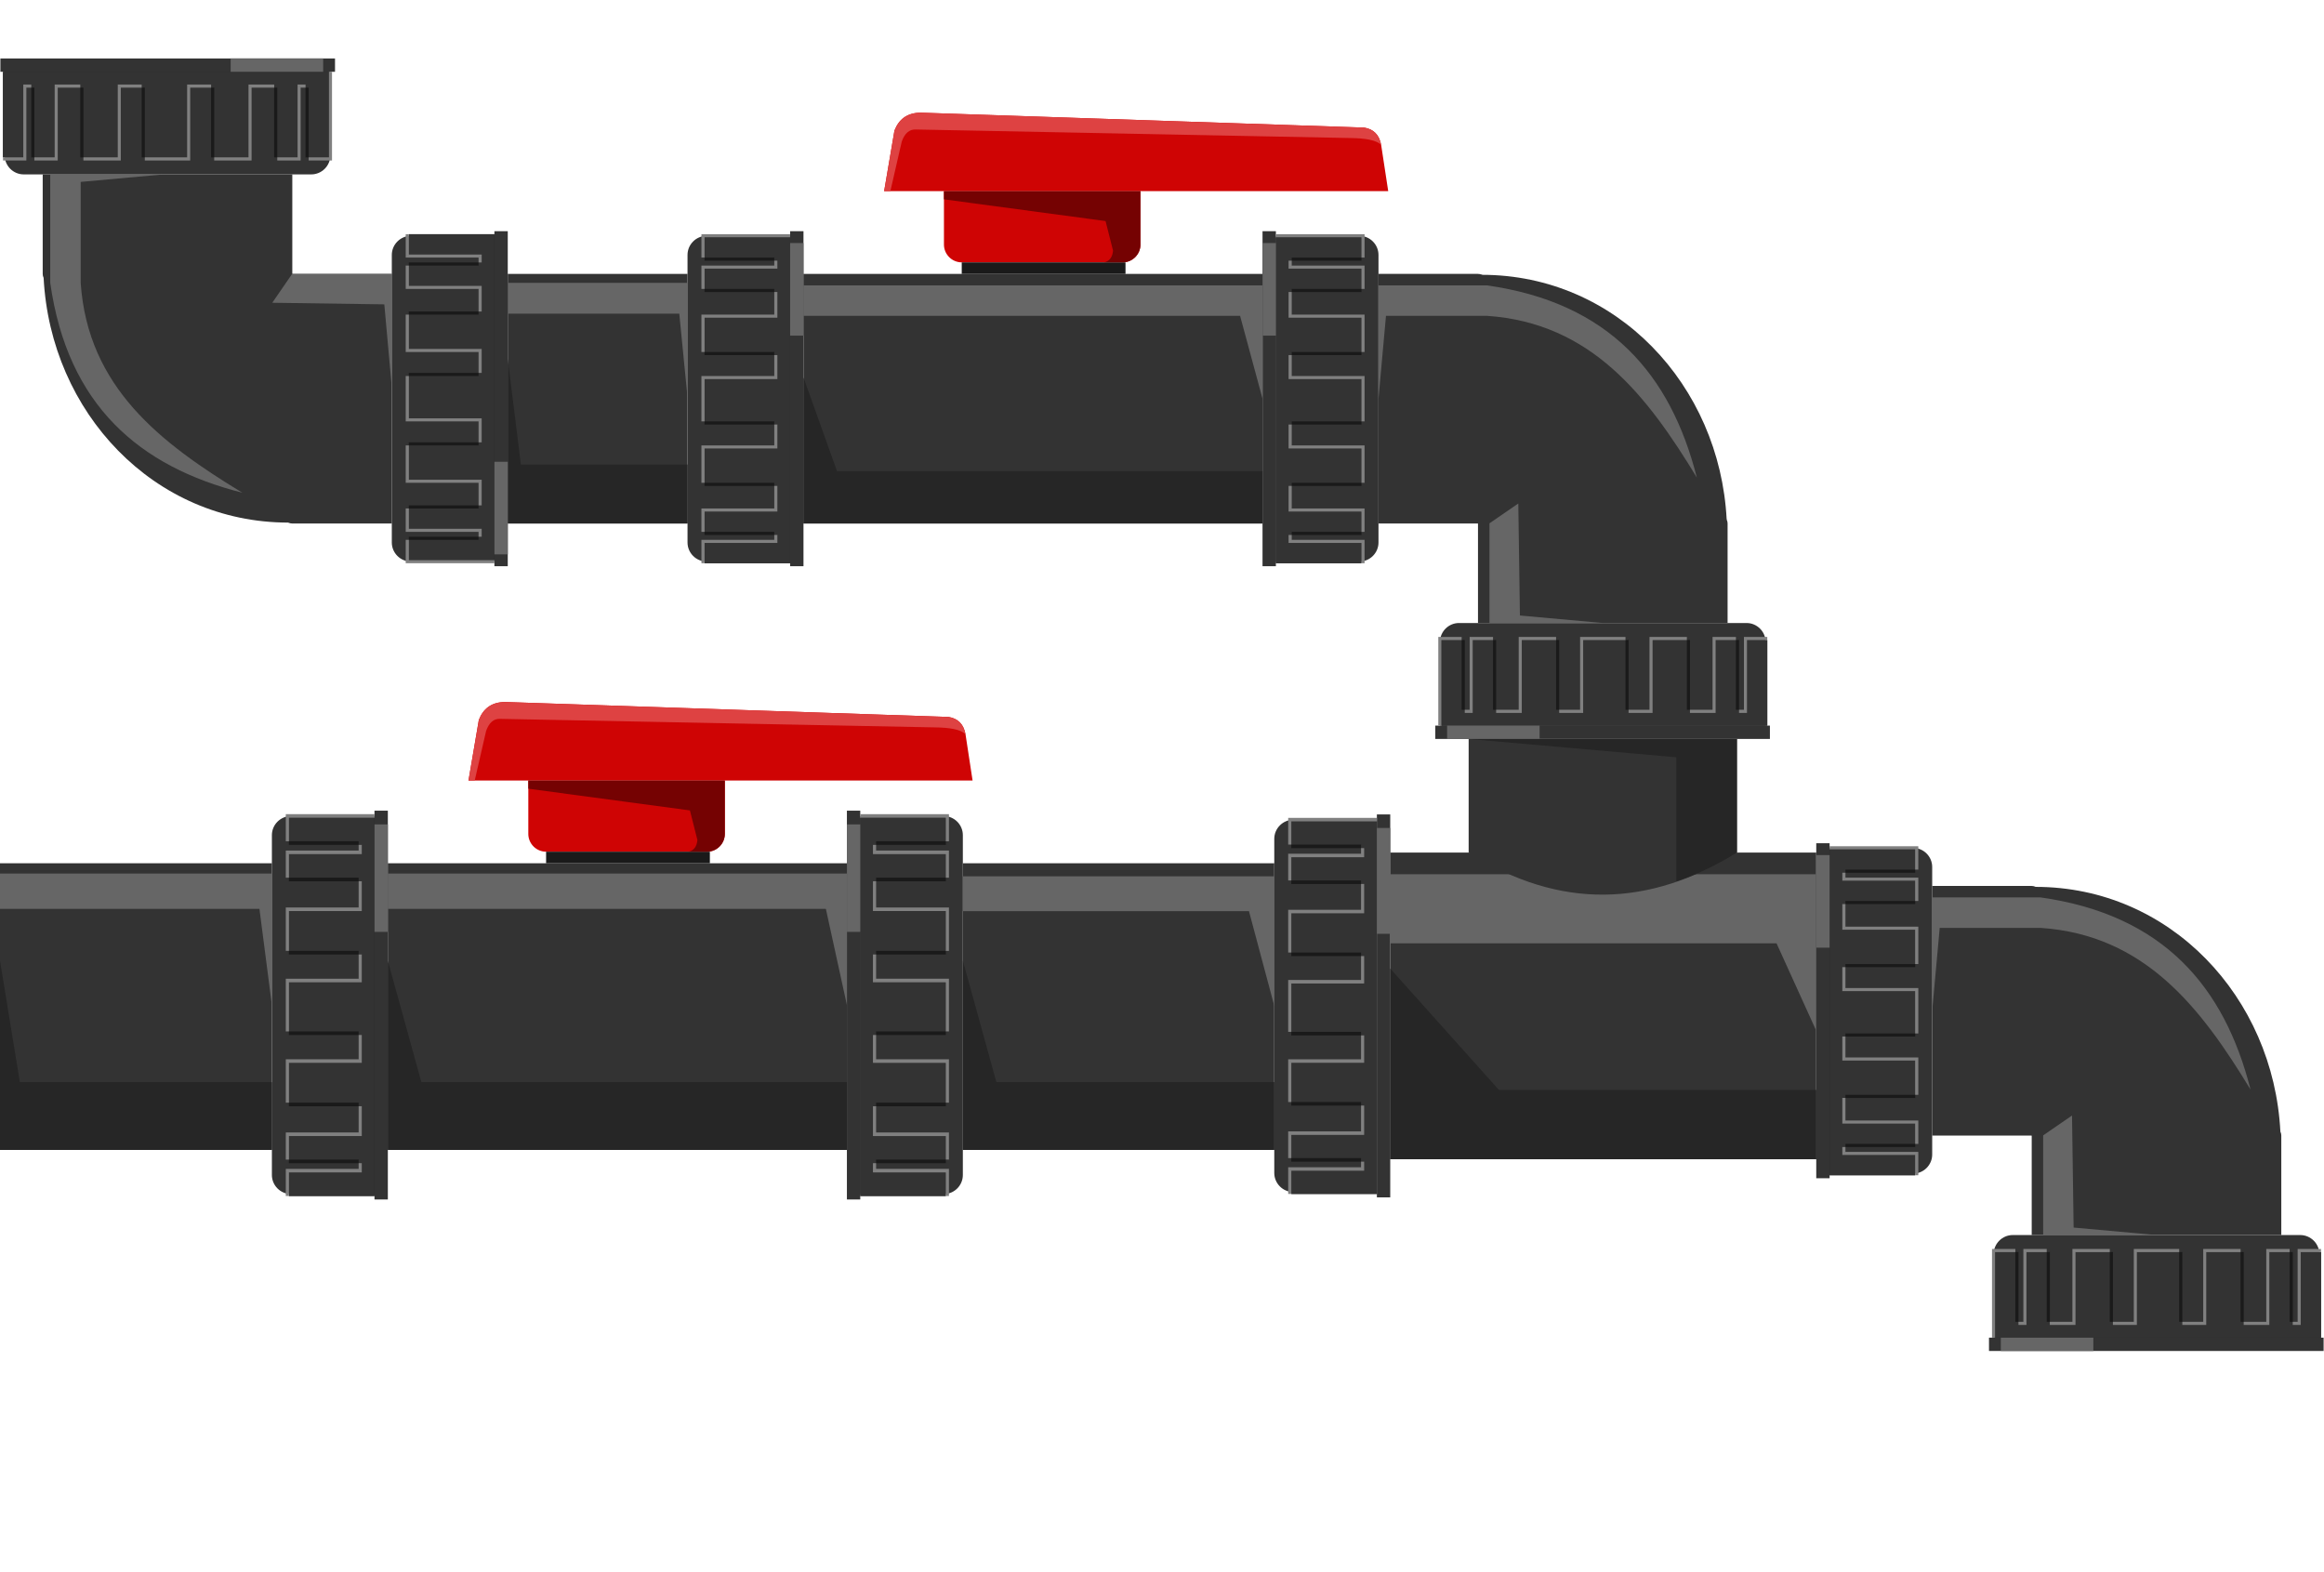
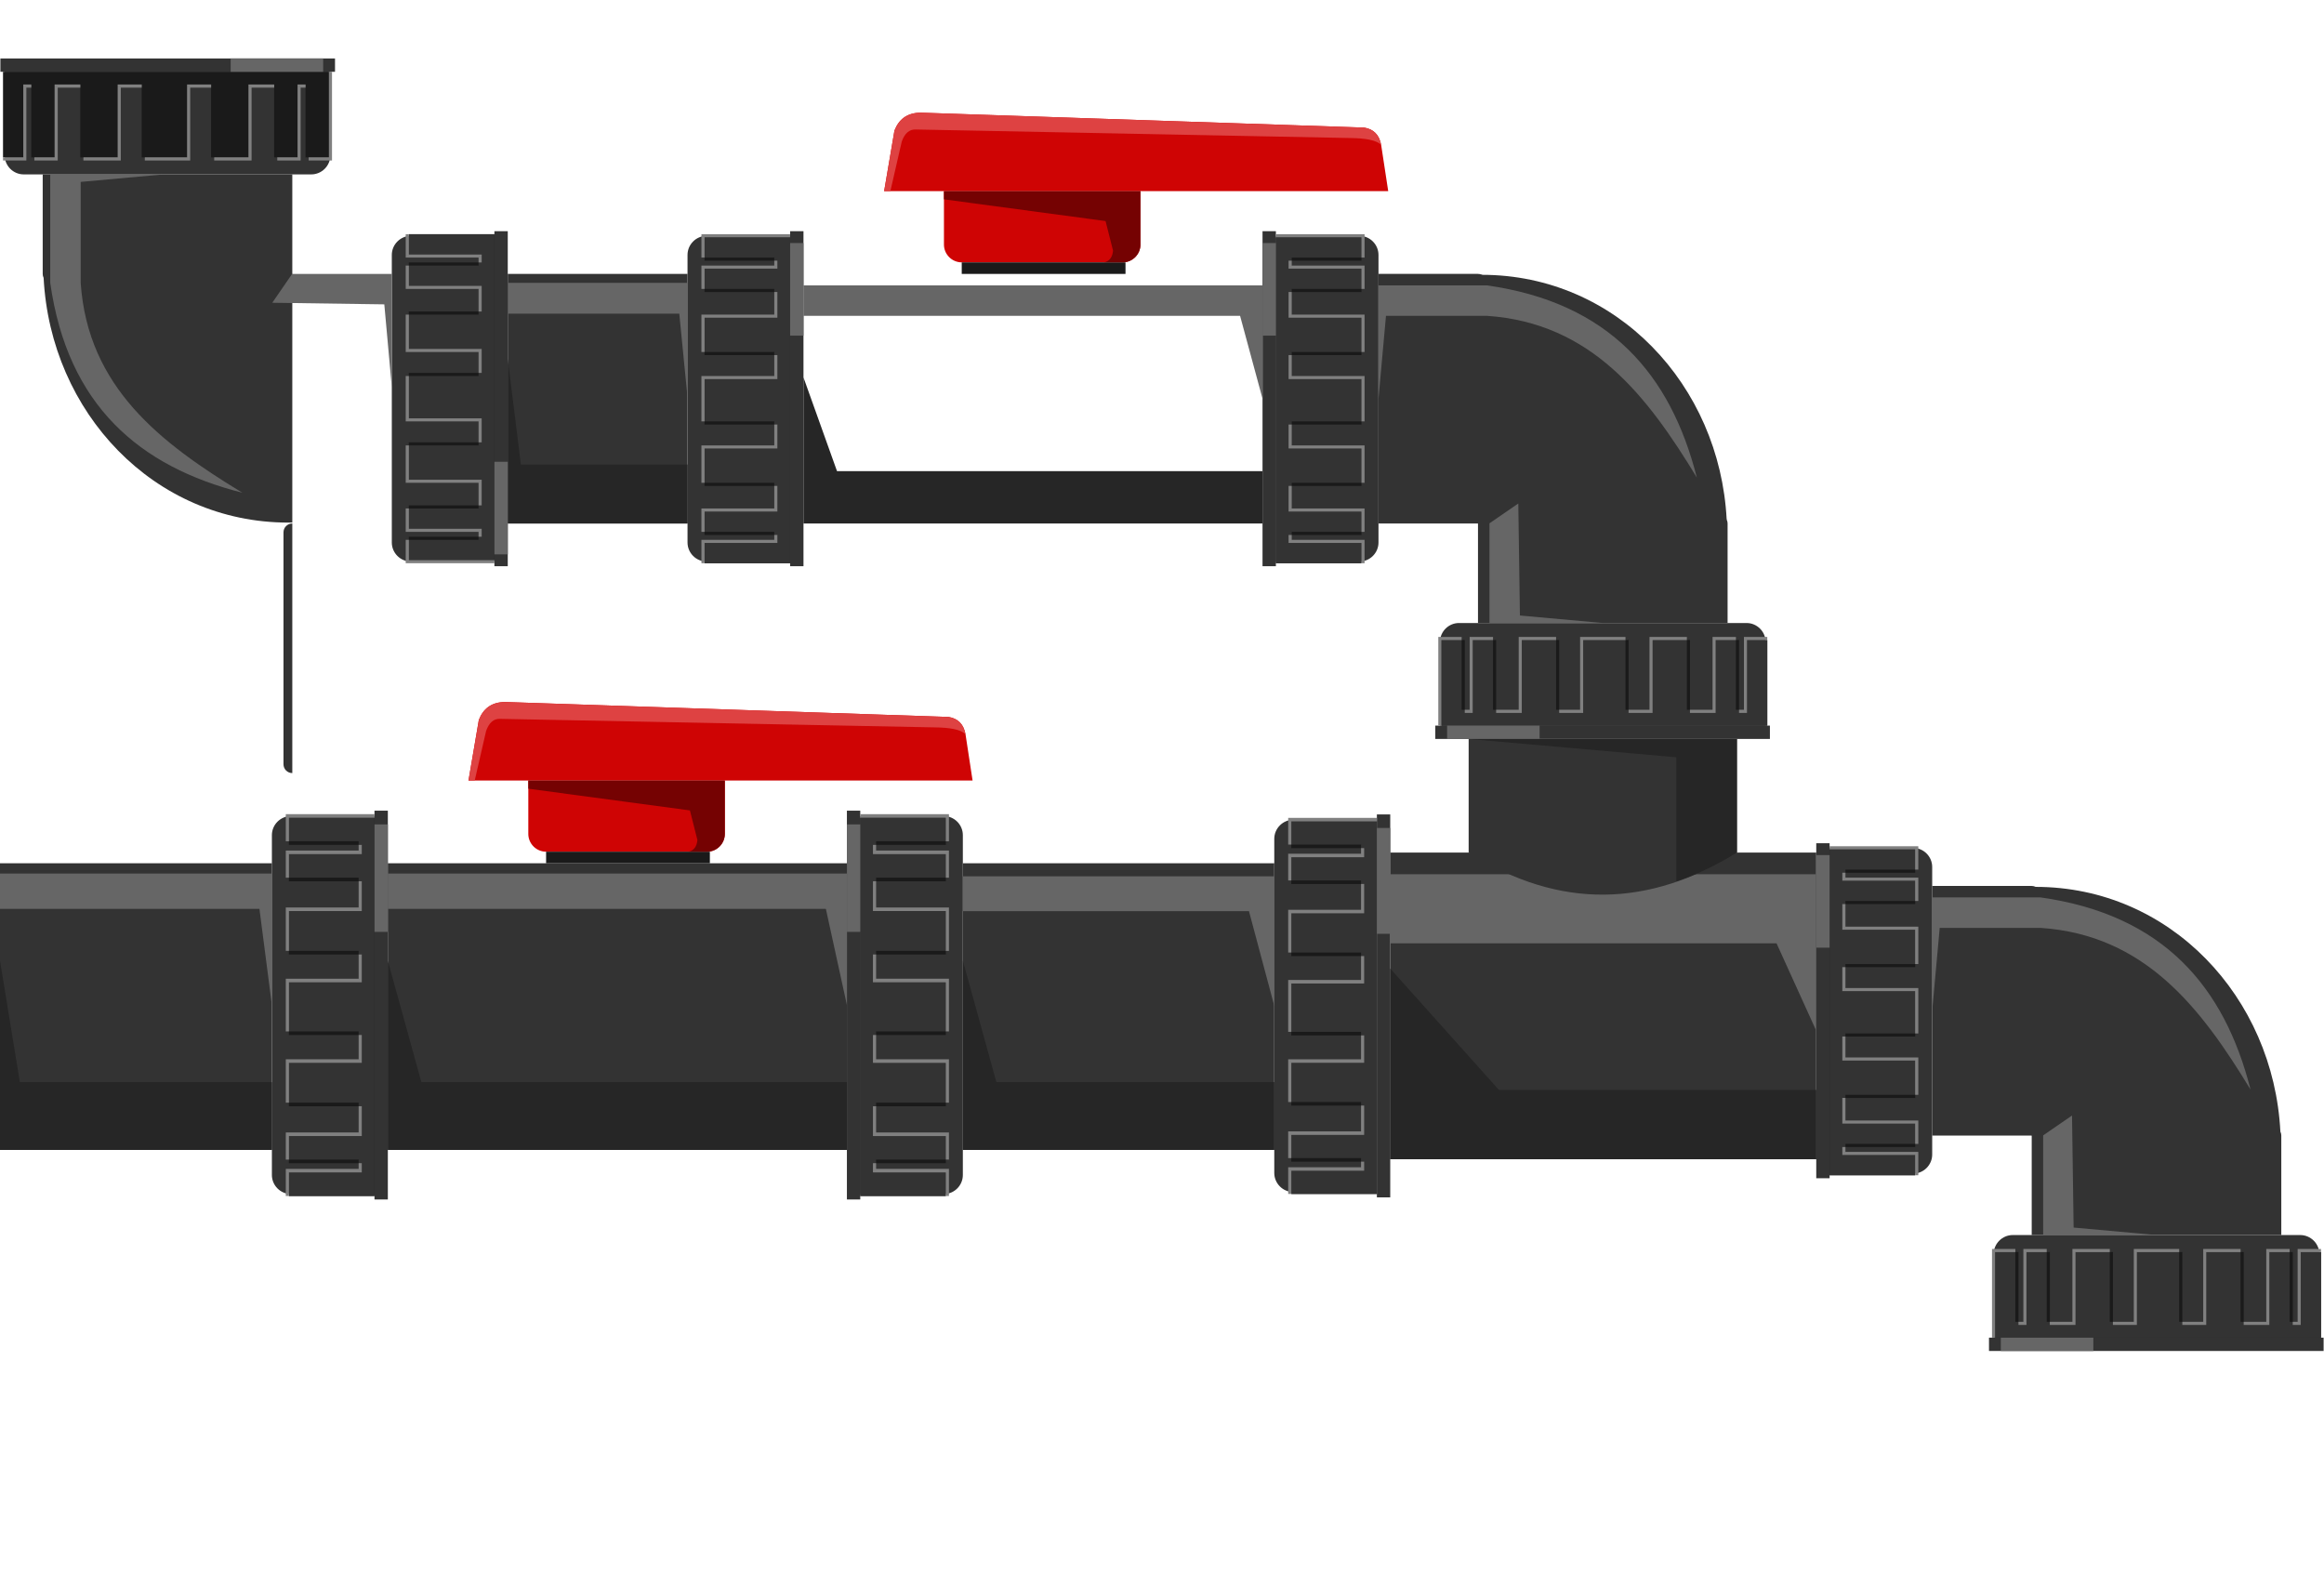
<svg xmlns="http://www.w3.org/2000/svg" xml:space="preserve" width="371px" height="251px" version="1.1" style="shape-rendering:geometricPrecision; text-rendering:geometricPrecision; image-rendering:optimizeQuality; fill-rule:evenodd; clip-rule:evenodd" viewBox="0 0 142.636 96.322">
  <defs>
    <style type="text/css">
   
    .fil1 {fill:#1A1A1A}
    .fil4 {fill:#262626}
    .fil0 {fill:#333333}
    .fil3 {fill:#666666}
    .fil6 {fill:#750202}
    .fil2 {fill:gray}
    .fil5 {fill:#CF0404}
    .fil7 {fill:#DE4242}
    .fil8 {fill:white}
   
  </style>
  </defs>
  <g id="Слой_x0020_1">
    <g id="_1586967040">
      <g>
        <rect class="fil0" x="85.325" y="52.236" width="26.147" height="18.821" />
        <path class="fil0" d="M79.38 50.223l5.126 0 0 22.847 -5.126 0c-0.644,0 -1.171,-0.526 -1.171,-1.17l0 -20.506c0,-0.644 0.527,-1.171 1.171,-1.171z" />
        <rect class="fil0" x="84.506" y="49.895" width="0.82" height="23.503" />
        <rect class="fil0" x="59.095" y="52.892" width="19.114" height="17.592" />
        <polygon class="fil1" points="79.253,50.326 83.724,50.326 84.506,50.326 84.506,73.187 79.253,73.187 79.253,71.768 83.724,71.768 83.724,71.206 79.253,71.206 79.253,69.568 83.724,69.568 83.724,67.765 79.253,67.765 79.253,65.143 83.724,65.143 83.724,63.458 79.253,63.458 79.253,60.275 83.724,60.275 83.724,58.589 79.253,58.589 79.253,55.967 83.724,55.967 83.724,54.165 79.253,54.165 79.253,52.526 83.724,52.526 83.724,51.964 79.253,51.964 " />
        <polygon class="fil0" points="84.506,50.322 84.506,73.187 83.534,73.187 79.257,73.187 79.257,71.764 83.728,71.764 83.728,71.203 83.534,71.203 83.534,70.987 79.257,70.987 79.257,69.564 83.728,69.564 83.728,67.762 83.534,67.762 83.534,67.546 79.257,67.546 79.257,65.14 83.728,65.14 83.728,63.455 83.534,63.455 83.534,63.239 79.257,63.239 79.257,60.271 83.728,60.271 83.728,58.586 83.534,58.586 83.534,58.37 79.257,58.37 79.257,55.964 83.728,55.964 83.728,54.161 83.534,54.161 83.534,53.946 79.257,53.946 79.257,52.523 83.728,52.523 83.728,51.961 83.534,51.961 83.534,51.745 79.257,51.745 79.257,50.322 83.728,50.322 " />
        <path class="fil2" d="M79.063 50.106l4.471 0 0.972 0 0 0.216 -0.778 0 -4.471 0 0 1.423 -0.194 0 0 -1.639zm0.194 23.081l-0.194 0 0 -1.638 4.471 0 0 -0.346 0.194 0 0 0.561 -4.471 0 0 1.423zm0 -2.2l-0.194 0 0 -1.639 4.471 0 0 -1.586 0.194 0 0 1.802 -4.471 0 0 1.423zm0 -3.441l-0.194 0 0 -2.622 4.471 0 0 -1.469 0.194 0 0 1.685 -4.471 0 0 2.406zm0 -4.307l-0.194 0 0 -3.184 4.471 0 0 -1.469 0.194 0 0 1.685 -4.471 0 0 2.968zm0 -4.869l-0.194 0 0 -2.622 4.471 0 0 -1.587 0.194 0 0 1.803 -4.471 0 0 2.406zm0 -4.424l-0.194 0 0 -1.639 4.471 0 0 -0.346 0.194 0 0 0.562 -4.471 0 0 1.423z" />
        <polygon class="fil3" points="59.095,53.696 78.209,53.696 78.209,61.647 76.656,55.832 59.095,55.832 " />
        <rect class="fil3" x="84.506" y="50.726" width="0.82" height="6.496" />
        <polygon class="fil3" points="85.325,53.564 111.473,53.564 111.473,63.172 109.036,57.807 85.325,57.807 " />
        <polygon class="fil4" points="78.209,70.484 59.647,70.484 59.095,70.484 59.095,58.873 61.155,66.325 78.209,66.325 " />
        <polygon class="fil4" points="111.473,71.057 85.325,71.057 85.325,59.351 91.997,66.803 111.473,66.803 " />
        <path class="fil0" d="M106.604 45.264l0 6.972c-5.344,3.32 -10.822,3.564 -16.465,0l0 -6.972 16.465 0z" />
        <path class="fil0" d="M88.378 39.318l0 5.126 19.987 0 0 -5.126c0,-0.644 -0.526,-1.171 -1.17,-1.171l-17.647 0c-0.644,0 -1.17,0.527 -1.17,1.171z" />
        <rect class="fil0" transform="matrix(5.78049E-15 0.249 0.355 -1.07597E-14 88.091 44.444)" width="3.285" height="57.851" />
        <path class="fil0" d="M90.712 32.04l0 6.107 15.319 0 0 -6.107c0,-0.298 -0.244,-0.541 -0.541,-0.541l-14.237 0c-0.297,0 -0.541,0.243 -0.541,0.541z" />
        <polygon class="fil1" points="88.468,39.191 88.468,43.662 88.468,44.444 108.467,44.444 108.467,39.191 107.226,39.191 107.226,43.662 106.734,43.662 106.734,39.191 105.301,39.191 105.301,43.662 103.724,43.662 103.724,39.191 101.43,39.191 101.43,43.662 99.956,43.662 99.956,39.191 97.171,39.191 97.171,43.662 95.697,43.662 95.697,39.191 93.403,39.191 93.403,43.662 91.826,43.662 91.826,39.191 90.393,39.191 90.393,43.662 89.901,43.662 89.901,39.191 " />
        <polygon class="fil0" points="88.464,44.444 108.467,44.444 108.467,43.472 108.467,39.195 107.223,39.195 107.223,43.666 106.731,43.666 106.731,43.472 106.542,43.472 106.542,39.195 105.298,39.195 105.298,43.666 103.721,43.666 103.721,43.472 103.532,43.472 103.532,39.195 101.427,39.195 101.427,43.666 99.953,43.666 99.953,43.472 99.764,43.472 99.764,39.195 97.168,39.195 97.168,43.666 95.693,43.666 95.693,43.472 95.505,43.472 95.505,39.195 93.4,39.195 93.4,43.666 91.823,43.666 91.823,43.472 91.634,43.472 91.634,39.195 90.389,39.195 90.389,43.666 89.898,43.666 89.898,43.472 89.709,43.472 89.709,39.195 88.464,39.195 88.464,43.666 " />
        <path class="fil2" d="M88.276 39.001l0 4.471 0 0.972 0.188 0 0 -0.778 0 -4.471 1.245 0 0 -0.194 -1.433 0zm20.191 0.194l0 -0.194 -1.433 0 0 4.471 -0.303 0 0 0.194 0.492 0 0 -4.471 1.244 0zm-1.925 0l0 -0.194 -1.433 0 0 4.471 -1.388 0 0 0.194 1.577 0 0 -4.471 1.244 0zm-3.01 0l0 -0.194 -2.294 0 0 4.471 -1.285 0 0 0.194 1.474 0 0 -4.471 2.105 0zm-3.768 0l0 -0.194 -2.785 0 0 4.471 -1.286 0 0 0.194 1.475 0 0 -4.471 2.596 0zm-4.259 0l0 -0.194 -2.294 0 0 4.471 -1.388 0 0 0.194 1.577 0 0 -4.471 2.105 0zm-3.871 0l0 -0.194 -1.433 0 0 4.471 -0.303 0 0 0.194 0.491 0 0 -4.471 1.245 0z" />
        <rect class="fil3" transform="matrix(9.41291E-15 0.406 0.355 -1.07597E-14 88.817 44.444)" width="2.017" height="15.99" />
        <path class="fil4" d="M106.604 52.236l0 -6.972 -16.465 0 12.743 1.123 0 7.618c1.143,-0.373 2.372,-0.939 3.722,-1.769z" />
        <path class="fil0" d="M83.434 14.387l-5.126 0 0 19.987 5.126 0c0.644,0 1.171,-0.526 1.171,-1.17l0 -17.647c0,-0.643 -0.527,-1.17 -1.171,-1.17z" />
        <rect class="fil0" x="77.488" y="14.1" width="0.82" height="20.561" />
        <path class="fil0" d="M90.712 16.721l-6.107 0 0 15.319 6.107 0c0.298,0 0.541,-0.243 0.541,-0.541l0 -14.237c0,-0.297 -0.243,-0.541 -0.541,-0.541z" />
        <polygon class="fil1" points="83.561,14.477 79.09,14.477 78.308,14.477 78.308,34.477 83.561,34.477 83.561,33.235 79.09,33.235 79.09,32.744 83.561,32.744 83.561,31.31 79.09,31.31 79.09,29.733 83.561,29.733 83.561,27.44 79.09,27.44 79.09,25.965 83.561,25.965 83.561,23.18 79.09,23.18 79.09,21.706 83.561,21.706 83.561,19.412 79.09,19.412 79.09,17.835 83.561,17.835 83.561,16.402 79.09,16.402 79.09,15.91 83.561,15.91 " />
        <polygon class="fil0" points="78.308,14.473 78.308,34.477 79.28,34.477 83.557,34.477 83.557,33.232 79.086,33.232 79.086,32.74 79.28,32.74 79.28,32.552 83.557,32.552 83.557,31.307 79.086,31.307 79.086,29.73 79.28,29.73 79.28,29.541 83.557,29.541 83.557,27.436 79.086,27.436 79.086,25.962 79.28,25.962 79.28,25.773 83.557,25.773 83.557,23.177 79.086,23.177 79.086,21.703 79.28,21.703 79.28,21.514 83.557,21.514 83.557,19.409 79.086,19.409 79.086,17.832 79.28,17.832 79.28,17.643 83.557,17.643 83.557,16.398 79.086,16.398 79.086,15.907 79.28,15.907 79.28,15.718 83.557,15.718 83.557,14.473 79.086,14.473 " />
        <path class="fil2" d="M83.751 14.285l-4.471 0 -0.972 0 0 0.188 0.778 0 4.471 0 0 1.245 0.194 0 0 -1.433zm-0.194 20.192l0.194 0 0 -1.434 -4.471 0 0 -0.303 -0.194 0 0 0.492 4.471 0 0 1.245zm0 -1.925l0.194 0 0 -1.434 -4.471 0 0 -1.388 -0.194 0 0 1.577 4.471 0 0 1.245zm0 -3.011l0.194 0 0 -2.293 -4.471 0 0 -1.286 -0.194 0 0 1.474 4.471 0 0 2.105zm0 -3.768l0.194 0 0 -2.785 -4.471 0 0 -1.285 -0.194 0 0 1.474 4.471 0 0 2.596zm0 -4.259l0.194 0 0 -2.294 -4.471 0 0 -1.388 -0.194 0 0 1.577 4.471 0 0 2.105zm0 -3.871l0.194 0 0 -1.433 -4.471 0 0 -0.303 -0.194 0 0 0.491 4.471 0 0 1.245z" />
        <rect class="fil3" x="77.488" y="14.827" width="0.82" height="5.683" />
        <path class="fil0" d="M90.712 32.04l15.263 -0.239c-0.425,-8.252 -6.761,-15.024 -15.024,-15.024l-0.239 0 0 15.263z" />
        <path class="fil3" d="M91.253 17.425l-6.648 0 0 6.956 0.46 -5.087 6.188 0c6.434,0.434 9.851,4.926 12.891,9.926 -1.604,-6.308 -5.344,-10.731 -12.891,-11.795z" />
        <polygon class="fil3" points="91.416,32.029 91.416,38.147 98.372,38.147 93.285,37.686 93.186,30.811 " />
        <path class="fil0" d="M43.367 14.387l5.127 0 0 19.987 -5.127 0c-0.644,0 -1.17,-0.526 -1.17,-1.17l0 -17.647c0,-0.643 0.526,-1.17 1.17,-1.17z" />
        <rect class="fil0" x="48.494" y="14.1" width="0.82" height="20.561" />
        <polygon class="fil1" points="43.24,14.477 47.712,14.477 48.494,14.477 48.494,34.477 43.24,34.477 43.24,33.235 47.712,33.235 47.712,32.744 43.24,32.744 43.24,31.31 47.712,31.31 47.712,29.733 43.24,29.733 43.24,27.44 47.712,27.44 47.712,25.965 43.24,25.965 43.24,23.18 47.712,23.18 47.712,21.706 43.24,21.706 43.24,19.412 47.712,19.412 47.712,17.835 43.24,17.835 43.24,16.402 47.712,16.402 47.712,15.91 43.24,15.91 " />
        <polygon class="fil0" points="48.494,14.473 48.494,34.477 47.521,34.477 43.244,34.477 43.244,33.232 47.715,33.232 47.715,32.74 47.521,32.74 47.521,32.552 43.244,32.552 43.244,31.307 47.715,31.307 47.715,29.73 47.521,29.73 47.521,29.541 43.244,29.541 43.244,27.436 47.715,27.436 47.715,25.962 47.521,25.962 47.521,25.773 43.244,25.773 43.244,23.177 47.715,23.177 47.715,21.703 47.521,21.703 47.521,21.514 43.244,21.514 43.244,19.409 47.715,19.409 47.715,17.832 47.521,17.832 47.521,17.643 43.244,17.643 43.244,16.398 47.715,16.398 47.715,15.907 47.521,15.907 47.521,15.718 43.244,15.718 43.244,14.473 47.715,14.473 " />
        <path class="fil2" d="M43.05 14.285l4.471 0 0.973 0 0 0.188 -0.779 0 -4.471 0 0 1.245 -0.194 0 0 -1.433zm0.194 20.192l-0.194 0 0 -1.434 4.471 0 0 -0.303 0.194 0 0 0.492 -4.471 0 0 1.245zm0 -1.925l-0.194 0 0 -1.434 4.471 0 0 -1.388 0.194 0 0 1.577 -4.471 0 0 1.245zm0 -3.011l-0.194 0 0 -2.293 4.471 0 0 -1.286 0.194 0 0 1.474 -4.471 0 0 2.105zm0 -3.768l-0.194 0 0 -2.785 4.471 0 0 -1.285 0.194 0 0 1.474 -4.471 0 0 2.596zm0 -4.259l-0.194 0 0 -2.294 4.471 0 0 -1.388 0.194 0 0 1.577 -4.471 0 0 2.105zm0 -3.871l-0.194 0 0 -1.433 4.471 0 0 -0.303 0.194 0 0 0.491 -4.471 0 0 1.245z" />
        <rect class="fil3" x="48.494" y="14.827" width="0.82" height="5.683" />
-         <rect class="fil0" x="49.313" y="16.721" width="28.175" height="15.318" />
        <polygon class="fil3" points="49.313,17.425 77.488,17.425 77.488,24.381 76.11,19.294 49.313,19.294 " />
        <g>
          <path class="fil5" d="M59.027 16.013l9.876 0c0.601,0 1.092,-0.492 1.092,-1.093l0 -3.277 -12.06 0 0 3.277c0,0.601 0.491,1.093 1.092,1.093z" />
          <rect class="fil1" x="59.027" y="16.013" width="10.051" height="0.709" />
          <path class="fil5" d="M54.264 11.643l30.938 0 -0.433 -2.838c-0.114,-0.618 -0.462,-0.971 -1.042,-1.064l-27.222 -0.916c-0.848,0.007 -1.343,0.422 -1.608,1.1l-0.633 3.718z" />
          <path class="fil6" d="M67.766 16.013l1.137 0c0.601,0 1.092,-0.492 1.092,-1.093l0 -3.277 -12.06 0 0 0.502 9.919 1.333 0.459 1.813c-0.036,0.41 -0.22,0.648 -0.547,0.722z" />
          <path class="fil7" d="M54.264 11.643l0.382 0 0.699 -3.042c0.178,-0.502 0.463,-0.765 0.874,-0.743l26.656 0.524c0.907,0.01 1.598,0.122 1.894,0.423 -0.114,-0.618 -0.462,-0.971 -1.042,-1.064l-27.222 -0.916c-0.848,0.007 -1.343,0.422 -1.608,1.1l-0.633 3.718z" />
        </g>
        <path class="fil0" d="M57.925 49.996l-5.127 0 0 23.198 5.127 0c0.644,0 1.17,-0.527 1.17,-1.171l0 -20.856c0,-0.644 -0.526,-1.171 -1.17,-1.171z" />
        <rect class="fil0" x="51.979" y="49.664" width="0.82" height="23.863" />
        <polygon class="fil1" points="58.052,50.101 53.58,50.101 52.798,50.101 52.798,73.312 58.052,73.312 58.052,71.872 53.58,71.872 53.58,71.301 58.052,71.301 58.052,69.637 53.58,69.637 53.58,67.807 58.052,67.807 58.052,65.145 53.58,65.145 53.58,63.434 58.052,63.434 58.052,60.202 53.58,60.202 53.58,58.491 58.052,58.491 58.052,55.829 53.58,55.829 53.58,53.999 58.052,53.999 58.052,52.335 53.58,52.335 53.58,51.764 58.052,51.764 " />
        <polygon class="fil0" points="52.798,50.097 52.798,73.312 53.771,73.312 58.048,73.312 58.048,71.868 53.577,71.868 53.577,71.297 53.771,71.297 53.771,71.078 58.048,71.078 58.048,69.634 53.577,69.634 53.577,67.804 53.771,67.804 53.771,67.584 58.048,67.584 58.048,65.142 53.577,65.142 53.577,63.43 53.771,63.43 53.771,63.211 58.048,63.211 58.048,60.198 53.577,60.198 53.577,58.487 53.771,58.487 53.771,58.268 58.048,58.268 58.048,55.825 53.577,55.825 53.577,53.995 53.771,53.995 53.771,53.776 58.048,53.776 58.048,52.331 53.577,52.331 53.577,51.761 53.771,51.761 53.771,51.542 58.048,51.542 58.048,50.097 53.577,50.097 " />
        <path class="fil2" d="M58.242 49.878l-4.471 0 -0.973 0 0 0.219 0.779 0 4.471 0 0 1.445 0.194 0 0 -1.664zm-0.194 23.434l0.194 0 0 -1.663 -4.471 0 0 -0.352 -0.194 0 0 0.571 4.471 0 0 1.444zm0 -2.234l0.194 0 0 -1.664 -4.471 0 0 -1.61 -0.194 0 0 1.83 4.471 0 0 1.444zm0 -3.494l0.194 0 0 -2.662 -4.471 0 0 -1.492 -0.194 0 0 1.712 4.471 0 0 2.442zm0 -4.373l0.194 0 0 -3.232 -4.471 0 0 -1.492 -0.194 0 0 1.711 4.471 0 0 3.013zm0 -4.943l0.194 0 0 -2.662 -4.471 0 0 -1.611 -0.194 0 0 1.83 4.471 0 0 2.443zm0 -4.492l0.194 0 0 -1.664 -4.471 0 0 -0.351 -0.194 0 0 0.57 4.471 0 0 1.445z" />
        <rect class="fil3" x="51.979" y="50.507" width="0.82" height="6.596" />
        <path class="fil0" d="M17.858 49.996l5.126 0 0 23.198 -5.126 0c-0.644,0 -1.171,-0.527 -1.171,-1.171l0 -20.856c0,-0.644 0.527,-1.171 1.171,-1.171z" />
        <rect class="fil0" x="22.984" y="49.664" width="0.82" height="23.863" />
        <polygon class="fil1" points="17.731,50.101 22.202,50.101 22.984,50.101 22.984,73.312 17.731,73.312 17.731,71.872 22.202,71.872 22.202,71.301 17.731,71.301 17.731,69.637 22.202,69.637 22.202,67.807 17.731,67.807 17.731,65.145 22.202,65.145 22.202,63.434 17.731,63.434 17.731,60.202 22.202,60.202 22.202,58.491 17.731,58.491 17.731,55.829 22.202,55.829 22.202,53.999 17.731,53.999 17.731,52.335 22.202,52.335 22.202,51.764 17.731,51.764 " />
        <polygon class="fil0" points="22.984,50.097 22.984,73.312 22.012,73.312 17.735,73.312 17.735,71.868 22.206,71.868 22.206,71.297 22.012,71.297 22.012,71.078 17.735,71.078 17.735,69.634 22.206,69.634 22.206,67.804 22.012,67.804 22.012,67.584 17.735,67.584 17.735,65.142 22.206,65.142 22.206,63.43 22.012,63.43 22.012,63.211 17.735,63.211 17.735,60.198 22.206,60.198 22.206,58.487 22.012,58.487 22.012,58.268 17.735,58.268 17.735,55.825 22.206,55.825 22.206,53.995 22.012,53.995 22.012,53.776 17.735,53.776 17.735,52.331 22.206,52.331 22.206,51.761 22.012,51.761 22.012,51.542 17.735,51.542 17.735,50.097 22.206,50.097 " />
        <path class="fil2" d="M17.541 49.878l4.471 0 0.972 0 0 0.219 -0.778 0 -4.471 0 0 1.445 -0.194 0 0 -1.664zm0.194 23.434l-0.194 0 0 -1.663 4.471 0 0 -0.352 0.194 0 0 0.571 -4.471 0 0 1.444zm0 -2.234l-0.194 0 0 -1.664 4.471 0 0 -1.61 0.194 0 0 1.83 -4.471 0 0 1.444zm0 -3.494l-0.194 0 0 -2.662 4.471 0 0 -1.492 0.194 0 0 1.712 -4.471 0 0 2.442zm0 -4.373l-0.194 0 0 -3.232 4.471 0 0 -1.492 0.194 0 0 1.711 -4.471 0 0 3.013zm0 -4.943l-0.194 0 0 -2.662 4.471 0 0 -1.611 0.194 0 0 1.83 -4.471 0 0 2.443zm0 -4.492l-0.194 0 0 -1.664 4.471 0 0 -0.351 0.194 0 0 0.57 -4.471 0 0 1.445z" />
        <rect class="fil3" x="22.984" y="50.507" width="0.82" height="6.596" />
        <rect class="fil0" x="23.804" y="52.892" width="28.175" height="17.592" />
        <polygon class="fil3" points="23.804,53.522 51.979,53.522 51.979,61.595 50.688,55.691 23.804,55.691 " />
        <g>
          <path class="fil5" d="M33.517 52.183l9.876 0c0.601,0 1.093,-0.491 1.093,-1.092l0 -3.278 -12.061 0 0 3.278c0,0.601 0.491,1.092 1.092,1.092z" />
          <rect class="fil1" x="33.517" y="52.183" width="10.051" height="0.709" />
          <path class="fil5" d="M28.754 47.813l30.938 0 -0.433 -2.838c-0.113,-0.617 -0.462,-0.97 -1.042,-1.063l-27.222 -0.917c-0.848,0.008 -1.342,0.423 -1.607,1.101l-0.634 3.717z" />
          <path class="fil6" d="M42.257 52.183l1.136 0c0.601,0 1.093,-0.491 1.093,-1.092l0 -3.278 -12.061 0 0 0.503 9.919 1.333 0.459 1.813c-0.035,0.409 -0.219,0.647 -0.546,0.721z" />
          <path class="fil7" d="M28.754 47.813l0.382 0 0.699 -3.042c0.178,-0.502 0.463,-0.765 0.874,-0.742l26.656 0.524c0.908,0.009 1.598,0.122 1.894,0.422 -0.113,-0.617 -0.462,-0.97 -1.042,-1.063l-27.222 -0.917c-0.848,0.008 -1.342,0.423 -1.607,1.101l-0.634 3.717z" />
        </g>
        <polygon class="fil4" points="51.979,70.484 24.355,70.484 23.803,70.484 23.803,58.873 25.863,66.325 51.979,66.325 " />
        <polygon class="fil4" points="77.488,32.04 49.865,32.04 49.313,32.04 49.313,23.072 51.372,28.827 77.488,28.827 " />
        <g>
          <rect class="fil0" y="52.892" width="16.687" height="17.592" />
          <polygon class="fil3" points="0,53.522 16.687,53.522 16.687,61.595 15.923,55.691 0,55.691 " />
          <polygon class="fil4" points="16.687,70.484 0.327,70.484 0,70.484 0,58.873 1.22,66.325 16.687,66.325 " />
        </g>
        <g>
          <rect class="fil0" x="31.164" y="16.721" width="11.033" height="15.318" />
          <polygon class="fil3" points="31.164,17.271 42.197,17.271 42.197,24.3 41.691,19.159 31.164,19.159 " />
          <polygon class="fil4" points="42.197,32.04 31.38,32.04 31.164,32.04 31.164,21.929 31.97,28.418 42.197,28.418 " />
        </g>
        <g>
          <path class="fil0" d="M20.274 9.444l0 -5.127 -19.987 0 0 5.127c0,0.644 0.526,1.17 1.17,1.17l17.647 0c0.644,0 1.17,-0.526 1.17,-1.17z" />
          <rect class="fil0" transform="matrix(-5.78049E-15 -0.249 -0.355 1.07597E-14 20.561 4.317)" width="3.285" height="57.851" />
          <path class="fil0" d="M17.94 16.722l0 -6.108 -15.319 0 0 6.108c0,0.297 0.244,0.54 0.541,0.54l14.237 0c0.297,0 0.541,-0.243 0.541,-0.54z" />
          <polygon class="fil1" points="20.185,9.571 20.185,5.099 20.185,4.317 0.185,4.317 0.185,9.571 1.426,9.571 1.426,5.099 1.918,5.099 1.918,9.571 3.351,9.571 3.351,5.099 4.928,5.099 4.928,9.571 7.222,9.571 7.222,5.099 8.696,5.099 8.696,9.571 11.481,9.571 11.481,5.099 12.955,5.099 12.955,9.571 15.249,9.571 15.249,5.099 16.826,5.099 16.826,9.571 18.259,9.571 18.259,5.099 18.751,5.099 18.751,9.571 " />
-           <polygon class="fil0" points="20.188,4.317 0.185,4.317 0.185,5.29 0.185,9.567 1.429,9.567 1.429,5.096 1.921,5.096 1.921,5.29 2.11,5.29 2.11,9.567 3.354,9.567 3.354,5.096 4.931,5.096 4.931,5.29 5.12,5.29 5.12,9.567 7.225,9.567 7.225,5.096 8.699,5.096 8.699,5.29 8.888,5.29 8.888,9.567 11.484,9.567 11.484,5.096 12.959,5.096 12.959,5.29 13.147,5.29 13.147,9.567 15.252,9.567 15.252,5.096 16.829,5.096 16.829,5.29 17.018,5.29 17.018,9.567 18.263,9.567 18.263,5.096 18.754,5.096 18.754,5.29 18.943,5.29 18.943,9.567 20.188,9.567 20.188,5.096 " />
          <path class="fil2" d="M20.377 9.761l0 -4.471 0 -0.973 -0.189 0 0 0.779 0 4.471 -1.245 0 0 0.194 1.434 0zm-20.192 -0.194l0 0.194 1.433 0 0 -4.471 0.303 0 0 -0.194 -0.492 0 0 4.471 -1.244 0zm1.925 0l0 0.194 1.433 0 0 -4.471 1.388 0 0 -0.194 -1.577 0 0 4.471 -1.244 0zm3.01 0l0 0.194 2.294 0 0 -4.471 1.285 0 0 -0.194 -1.474 0 0 4.471 -2.105 0zm3.768 0l0 0.194 2.785 0 0 -4.471 1.286 0 0 -0.194 -1.475 0 0 4.471 -2.596 0zm4.259 0l0 0.194 2.294 0 0 -4.471 1.388 0 0 -0.194 -1.577 0 0 4.471 -2.105 0zm3.871 0l0 0.194 1.433 0 0 -4.471 0.303 0 0 -0.194 -0.491 0 0 4.471 -1.245 0z" />
          <rect class="fil3" transform="matrix(-9.41291E-15 -0.406 -0.355 1.07597E-14 19.834 4.317)" width="2.017" height="15.99" />
          <path class="fil0" d="M25.218 34.375l5.126 0 0 -19.988 -5.126 0c-0.644,0 -1.171,0.527 -1.171,1.171l0 17.646c0,0.644 0.527,1.171 1.171,1.171z" />
          <rect class="fil0" x="30.344" y="14.1" width="0.82" height="20.561" />
-           <path class="fil0" d="M17.94 32.04l6.107 0 0 -15.318 -6.107 0c-0.298,0 -0.541,0.243 -0.541,0.54l0 14.237c0,0.298 0.243,0.541 0.541,0.541z" />
+           <path class="fil0" d="M17.94 32.04c-0.298,0 -0.541,0.243 -0.541,0.54l0 14.237c0,0.298 0.243,0.541 0.541,0.541z" />
          <polygon class="fil1" points="25.091,34.285 29.562,34.285 30.344,34.285 30.344,14.285 25.091,14.285 25.091,15.526 29.562,15.526 29.562,16.018 25.091,16.018 25.091,17.451 29.562,17.451 29.562,19.028 25.091,19.028 25.091,21.322 29.562,21.322 29.562,22.796 25.091,22.796 25.091,25.581 29.562,25.581 29.562,27.056 25.091,27.056 25.091,29.349 29.562,29.349 29.562,30.926 25.091,30.926 25.091,32.36 29.562,32.36 29.562,32.851 25.091,32.851 " />
          <polygon class="fil0" points="30.344,34.288 30.344,14.285 29.372,14.285 25.095,14.285 25.095,15.53 29.566,15.53 29.566,16.021 29.372,16.021 29.372,16.21 25.095,16.21 25.095,17.455 29.566,17.455 29.566,19.031 29.372,19.031 29.372,19.22 25.095,19.22 25.095,21.325 29.566,21.325 29.566,22.799 29.372,22.799 29.372,22.988 25.095,22.988 25.095,25.585 29.566,25.585 29.566,27.059 29.372,27.059 29.372,27.248 25.095,27.248 25.095,29.353 29.566,29.353 29.566,30.929 29.372,30.929 29.372,31.118 25.095,31.118 25.095,32.363 29.566,32.363 29.566,32.854 29.372,32.854 29.372,33.043 25.095,33.043 25.095,34.288 29.566,34.288 " />
          <path class="fil2" d="M24.901 34.477l4.471 0 0.972 0 0 -0.189 -0.778 0 -4.471 0 0 -1.245 -0.194 0 0 1.434zm0.194 -20.192l-0.194 0 0 1.433 4.471 0 0 0.303 0.194 0 0 -0.491 -4.471 0 0 -1.245zm0 1.925l-0.194 0 0 1.433 4.471 0 0 1.388 0.194 0 0 -1.576 -4.471 0 0 -1.245zm0 3.01l-0.194 0 0 2.294 4.471 0 0 1.285 0.194 0 0 -1.474 -4.471 0 0 -2.105zm0 3.768l-0.194 0 0 2.785 4.471 0 0 1.286 0.194 0 0 -1.474 -4.471 0 0 -2.597zm0 4.26l-0.194 0 0 2.293 4.471 0 0 1.388 0.194 0 0 -1.576 -4.471 0 0 -2.105zm0 3.87l-0.194 0 0 1.434 4.471 0 0 0.302 0.194 0 0 -0.491 -4.471 0 0 -1.245z" />
          <rect class="fil3" x="30.344" y="28.252" width="0.82" height="5.683" />
          <path class="fil0" d="M17.94 16.722l-15.263 0.238c0.425,8.252 6.761,15.024 15.024,15.024l0.239 0 0 -15.262z" />
          <path class="fil3" d="M3.083 17.262l0 -6.648 6.956 0 -5.087 0.461 0 6.187c0.434,6.435 4.926,9.852 9.926,12.891 -6.308,-1.603 -10.731,-5.343 -11.795,-12.891z" />
          <polygon class="fil3" points="17.929,16.722 24.047,16.722 24.047,23.677 23.587,18.59 16.711,18.492 " />
        </g>
        <g>
          <path class="fil0" d="M122.362 76.881l0 5.126 19.988 0 0 -5.126c0,-0.644 -0.527,-1.171 -1.171,-1.171l-17.646 0c-0.644,0 -1.171,0.527 -1.171,1.171z" />
          <rect class="fil0" transform="matrix(5.78049E-15 0.249 0.355 -1.07597E-14 122.075 82.007)" width="3.285" height="57.851" />
          <path class="fil0" d="M124.697 69.603l0 6.107 15.318 0 0 -6.107c0,-0.298 -0.243,-0.541 -0.541,-0.541l-14.237 0c-0.297,0 -0.54,0.243 -0.54,0.541z" />
          <polygon class="fil1" points="122.452,76.754 122.452,81.225 122.452,82.007 142.452,82.007 142.452,76.754 141.21,76.754 141.21,81.225 140.719,81.225 140.719,76.754 139.285,76.754 139.285,81.225 137.708,81.225 137.708,76.754 135.415,76.754 135.415,81.225 133.94,81.225 133.94,76.754 131.155,76.754 131.155,81.225 129.681,81.225 129.681,76.754 127.387,76.754 127.387,81.225 125.81,81.225 125.81,76.754 124.377,76.754 124.377,81.225 123.885,81.225 123.885,76.754 " />
          <polygon class="fil0" points="122.449,82.007 142.452,82.007 142.452,81.035 142.452,76.758 141.207,76.758 141.207,81.229 140.715,81.229 140.715,81.035 140.527,81.035 140.527,76.758 139.282,76.758 139.282,81.229 137.705,81.229 137.705,81.035 137.516,81.035 137.516,76.758 135.411,76.758 135.411,81.229 133.937,81.229 133.937,81.035 133.748,81.035 133.748,76.758 131.152,76.758 131.152,81.229 129.678,81.229 129.678,81.035 129.489,81.035 129.489,76.758 127.384,76.758 127.384,81.229 125.807,81.229 125.807,81.035 125.618,81.035 125.618,76.758 124.374,76.758 124.374,81.229 123.882,81.229 123.882,81.035 123.693,81.035 123.693,76.758 122.449,76.758 122.449,81.229 " />
          <path class="fil2" d="M122.26 76.564l0 4.471 0 0.972 0.189 0 0 -0.778 0 -4.471 1.244 0 0 -0.194 -1.433 0zm20.192 0.194l0 -0.194 -1.434 0 0 4.471 -0.303 0 0 0.194 0.492 0 0 -4.471 1.245 0zm-1.925 0l0 -0.194 -1.434 0 0 4.471 -1.388 0 0 0.194 1.577 0 0 -4.471 1.245 0zm-3.011 0l0 -0.194 -2.293 0 0 4.471 -1.286 0 0 0.194 1.474 0 0 -4.471 2.105 0zm-3.768 0l0 -0.194 -2.785 0 0 4.471 -1.285 0 0 0.194 1.474 0 0 -4.471 2.596 0zm-4.259 0l0 -0.194 -2.294 0 0 4.471 -1.388 0 0 0.194 1.577 0 0 -4.471 2.105 0zm-3.871 0l0 -0.194 -1.433 0 0 4.471 -0.303 0 0 0.194 0.492 0 0 -4.471 1.244 0z" />
          <rect class="fil3" transform="matrix(9.41291E-15 0.406 0.355 -1.07597E-14 122.802 82.007)" width="2.017" height="15.99" />
          <path class="fil0" d="M117.418 51.95l-5.126 0 0 19.988 5.126 0c0.644,0 1.171,-0.527 1.171,-1.171l0 -17.646c0,-0.644 -0.527,-1.171 -1.171,-1.171z" />
          <rect class="fil0" x="111.473" y="51.663" width="0.82" height="20.561" />
          <path class="fil0" d="M124.697 54.285l-6.108 0 0 15.318 6.108 0c0.297,0 0.54,-0.243 0.54,-0.541l0 -14.237c0,-0.297 -0.243,-0.54 -0.54,-0.54z" />
          <polygon class="fil1" points="117.545,52.04 113.074,52.04 112.292,52.04 112.292,72.04 117.545,72.04 117.545,70.798 113.074,70.798 113.074,70.307 117.545,70.307 117.545,68.873 113.074,68.873 113.074,67.296 117.545,67.296 117.545,65.003 113.074,65.003 113.074,63.528 117.545,63.528 117.545,60.743 113.074,60.743 113.074,59.269 117.545,59.269 117.545,56.975 113.074,56.975 113.074,55.398 117.545,55.398 117.545,53.965 113.074,53.965 113.074,53.473 117.545,53.473 " />
          <polygon class="fil0" points="112.292,52.037 112.292,72.04 113.265,72.04 117.542,72.04 117.542,70.795 113.071,70.795 113.071,70.304 113.265,70.304 113.265,70.115 117.542,70.115 117.542,68.87 113.071,68.87 113.071,67.293 113.265,67.293 113.265,67.104 117.542,67.104 117.542,65 113.071,65 113.071,63.525 113.265,63.525 113.265,63.336 117.542,63.336 117.542,60.74 113.071,60.74 113.071,59.266 113.265,59.266 113.265,59.077 117.542,59.077 117.542,56.972 113.071,56.972 113.071,55.395 113.265,55.395 113.265,55.206 117.542,55.206 117.542,53.962 113.071,53.962 113.071,53.47 113.265,53.47 113.265,53.281 117.542,53.281 117.542,52.037 113.071,52.037 " />
          <path class="fil2" d="M117.736 51.848l-4.471 0 -0.973 0 0 0.189 0.779 0 4.471 0 0 1.244 0.194 0 0 -1.433zm-0.194 20.192l0.194 0 0 -1.434 -4.471 0 0 -0.302 -0.194 0 0 0.491 4.471 0 0 1.245zm0 -1.925l0.194 0 0 -1.434 -4.471 0 0 -1.388 -0.194 0 0 1.577 4.471 0 0 1.245zm0 -3.011l0.194 0 0 -2.293 -4.471 0 0 -1.286 -0.194 0 0 1.475 4.471 0 0 2.104zm0 -3.768l0.194 0 0 -2.785 -4.471 0 0 -1.285 -0.194 0 0 1.474 4.471 0 0 2.596zm0 -4.259l0.194 0 0 -2.294 -4.471 0 0 -1.388 -0.194 0 0 1.577 4.471 0 0 2.105zm0 -3.871l0.194 0 0 -1.433 -4.471 0 0 -0.303 -0.194 0 0 0.492 4.471 0 0 1.244z" />
          <rect class="fil3" x="111.473" y="52.39" width="0.82" height="5.683" />
          <path class="fil0" d="M124.697 69.603l15.262 -0.239c-0.425,-8.252 -6.761,-15.023 -15.024,-15.023l-0.238 0 0 15.262z" />
          <path class="fil3" d="M125.237 54.988l-6.648 0 0 6.956 0.461 -5.087 6.187 0c6.435,0.435 9.852,4.927 12.891,9.926 -1.603,-6.308 -5.344,-10.731 -12.891,-11.795z" />
          <polygon class="fil3" points="125.4,69.592 125.4,75.71 132.356,75.71 127.269,75.25 127.171,68.374 " />
        </g>
      </g>
      <circle class="fil8" cx="9.032" cy="84.702" r="4.61" />
      <circle class="fil8" cx="16.955" cy="82.83" r="1.777" />
      <circle class="fil8" cx="6.631" cy="94.21" r="2.113" />
      <circle class="fil8" cx="51.384" cy="83.646" r="3.265" />
      <circle class="fil8" cx="57.482" cy="86.863" r="1.296" />
      <circle class="fil8" cx="106.124" cy="87.872" r="3.265" />
      <circle class="fil8" cx="104.683" cy="80.093" r="1.825" />
      <circle class="fil8" cx="99.017" cy="89.024" r="1.152" />
      <circle class="fil8" cx="114.094" cy="90.176" r="1.921" />
      <circle class="fil8" cx="120.097" cy="31.451" r="3.265" />
      <circle class="fil8" cx="104.635" cy="8.307" r="3.505" />
      <circle class="fil8" cx="117.216" cy="25.785" r="1.152" />
      <circle class="fil8" cx="127.395" cy="29.243" r="1.921" />
-       <circle class="fil8" cx="101.706" cy="1.729" r="1.729" />
      <circle class="fil8" cx="116.88" cy="10.083" r="1.729" />
    </g>
  </g>
</svg>